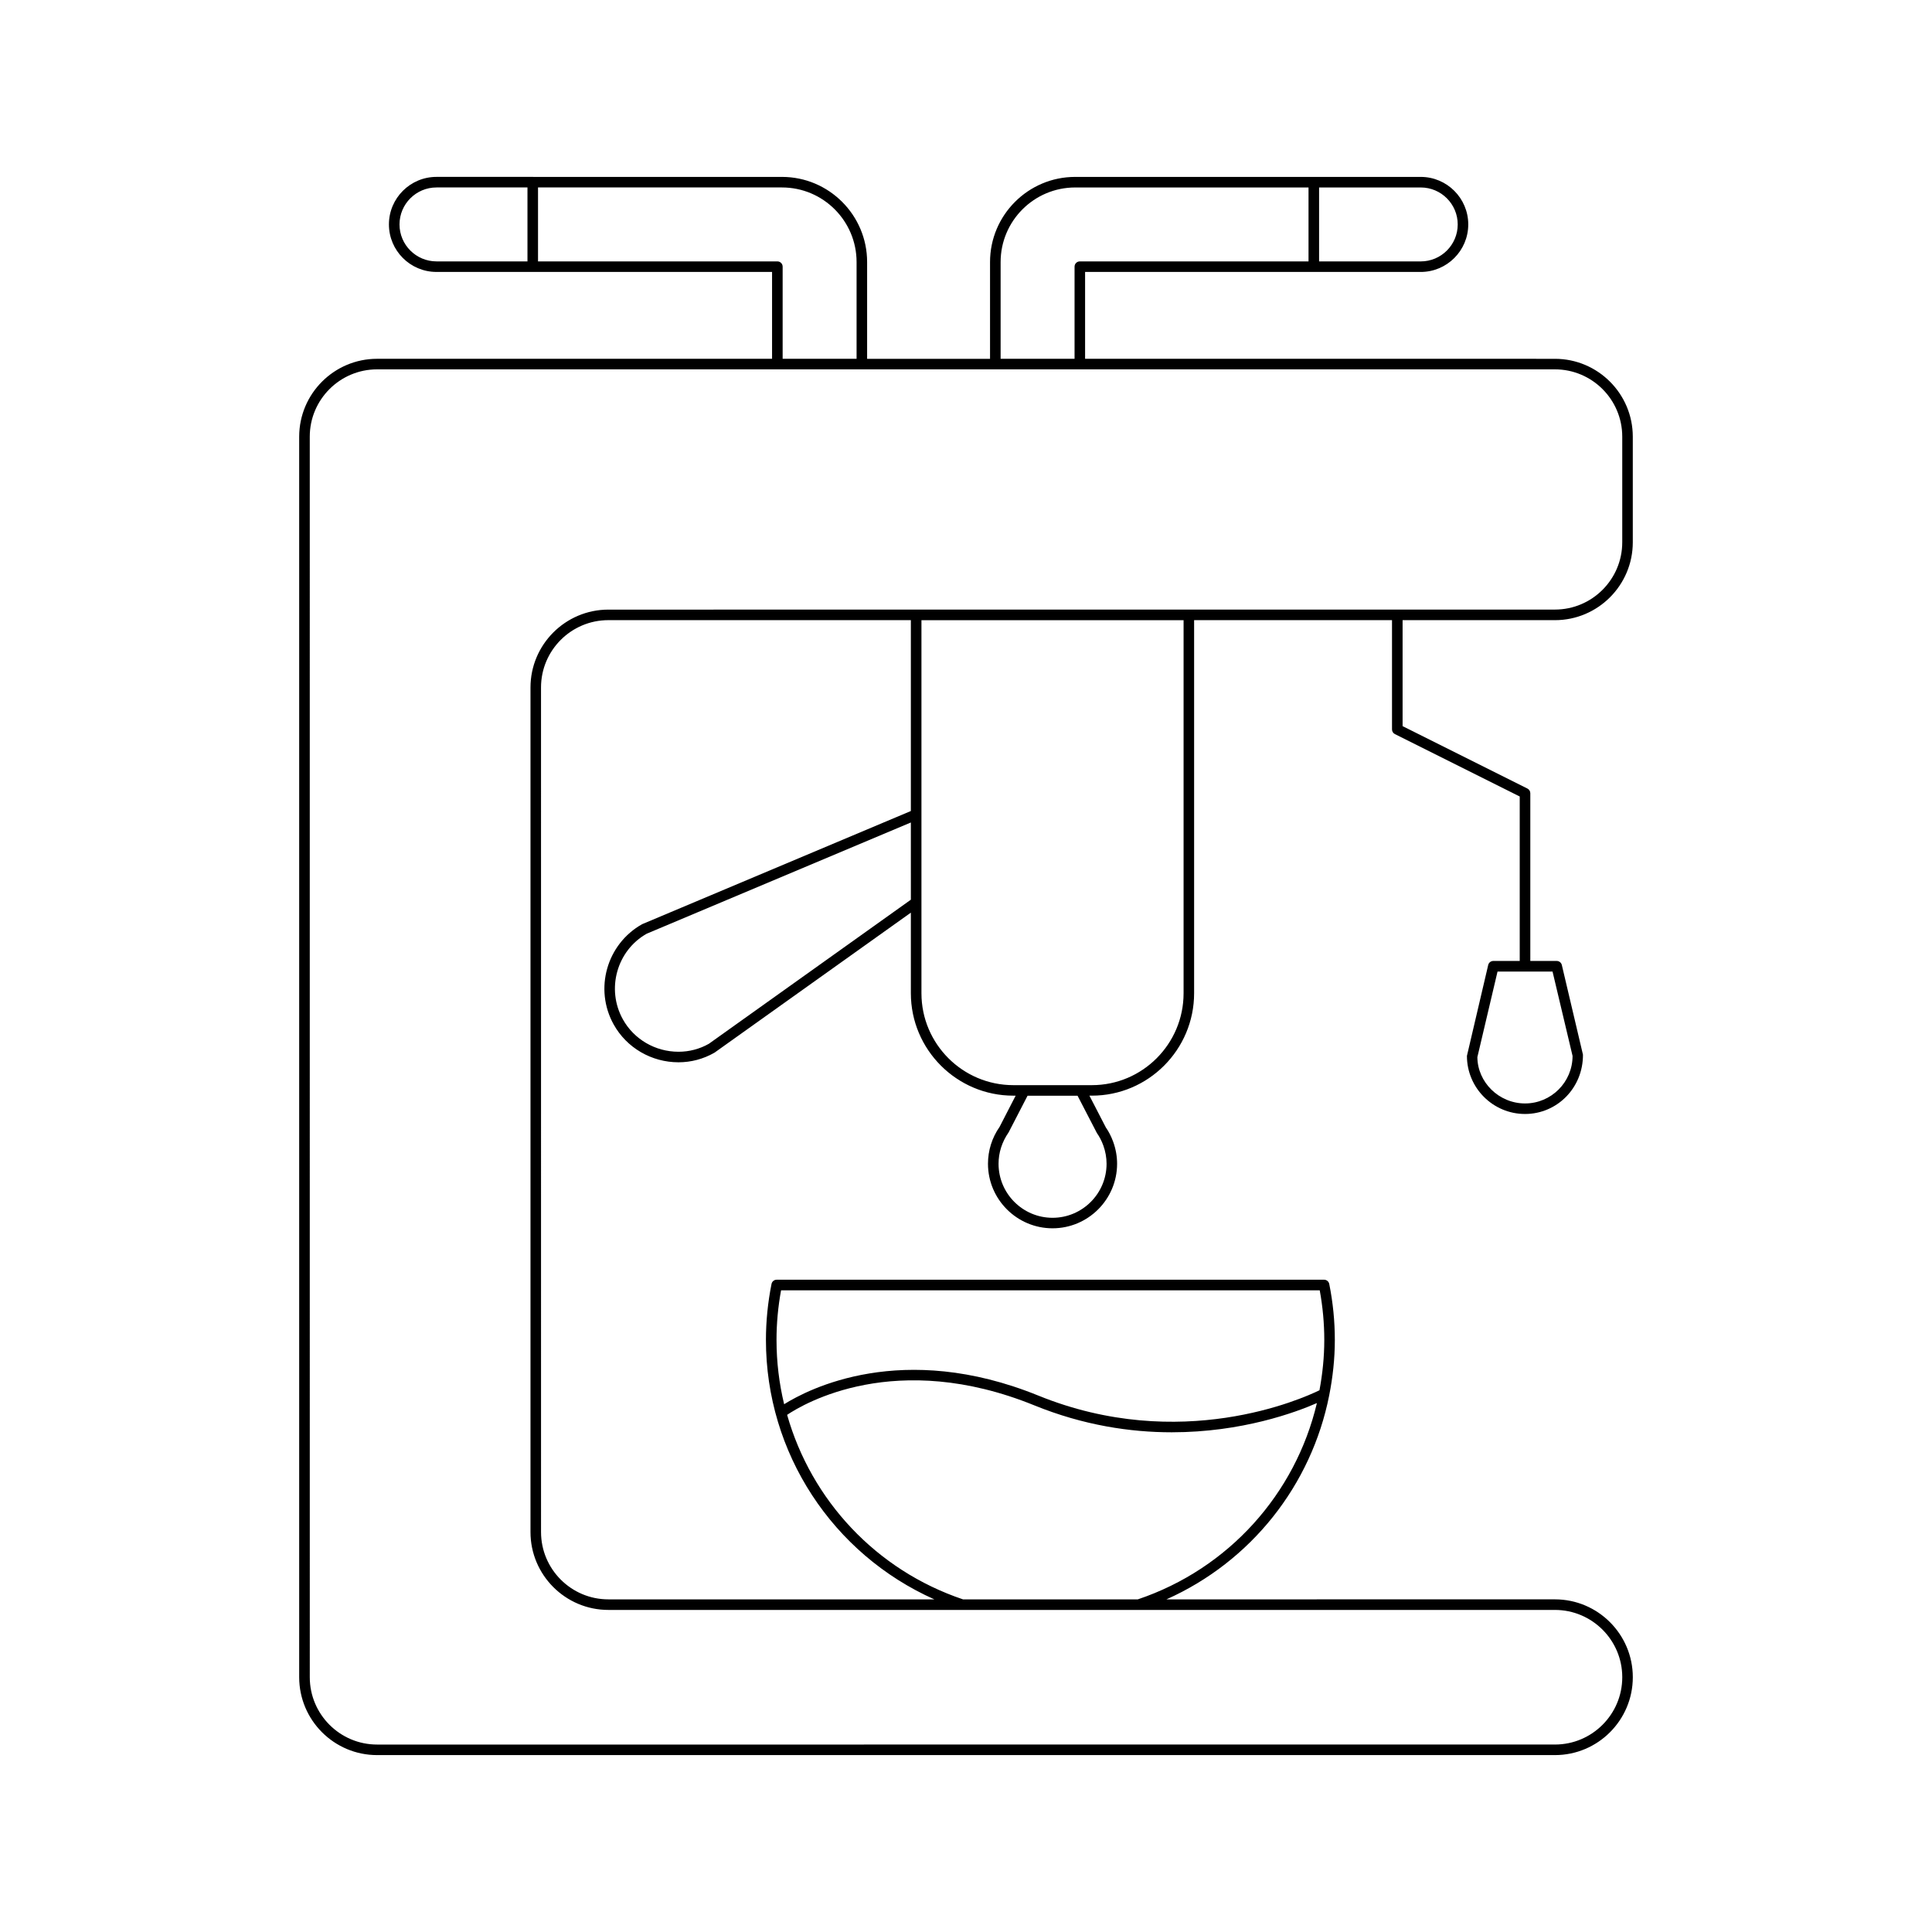
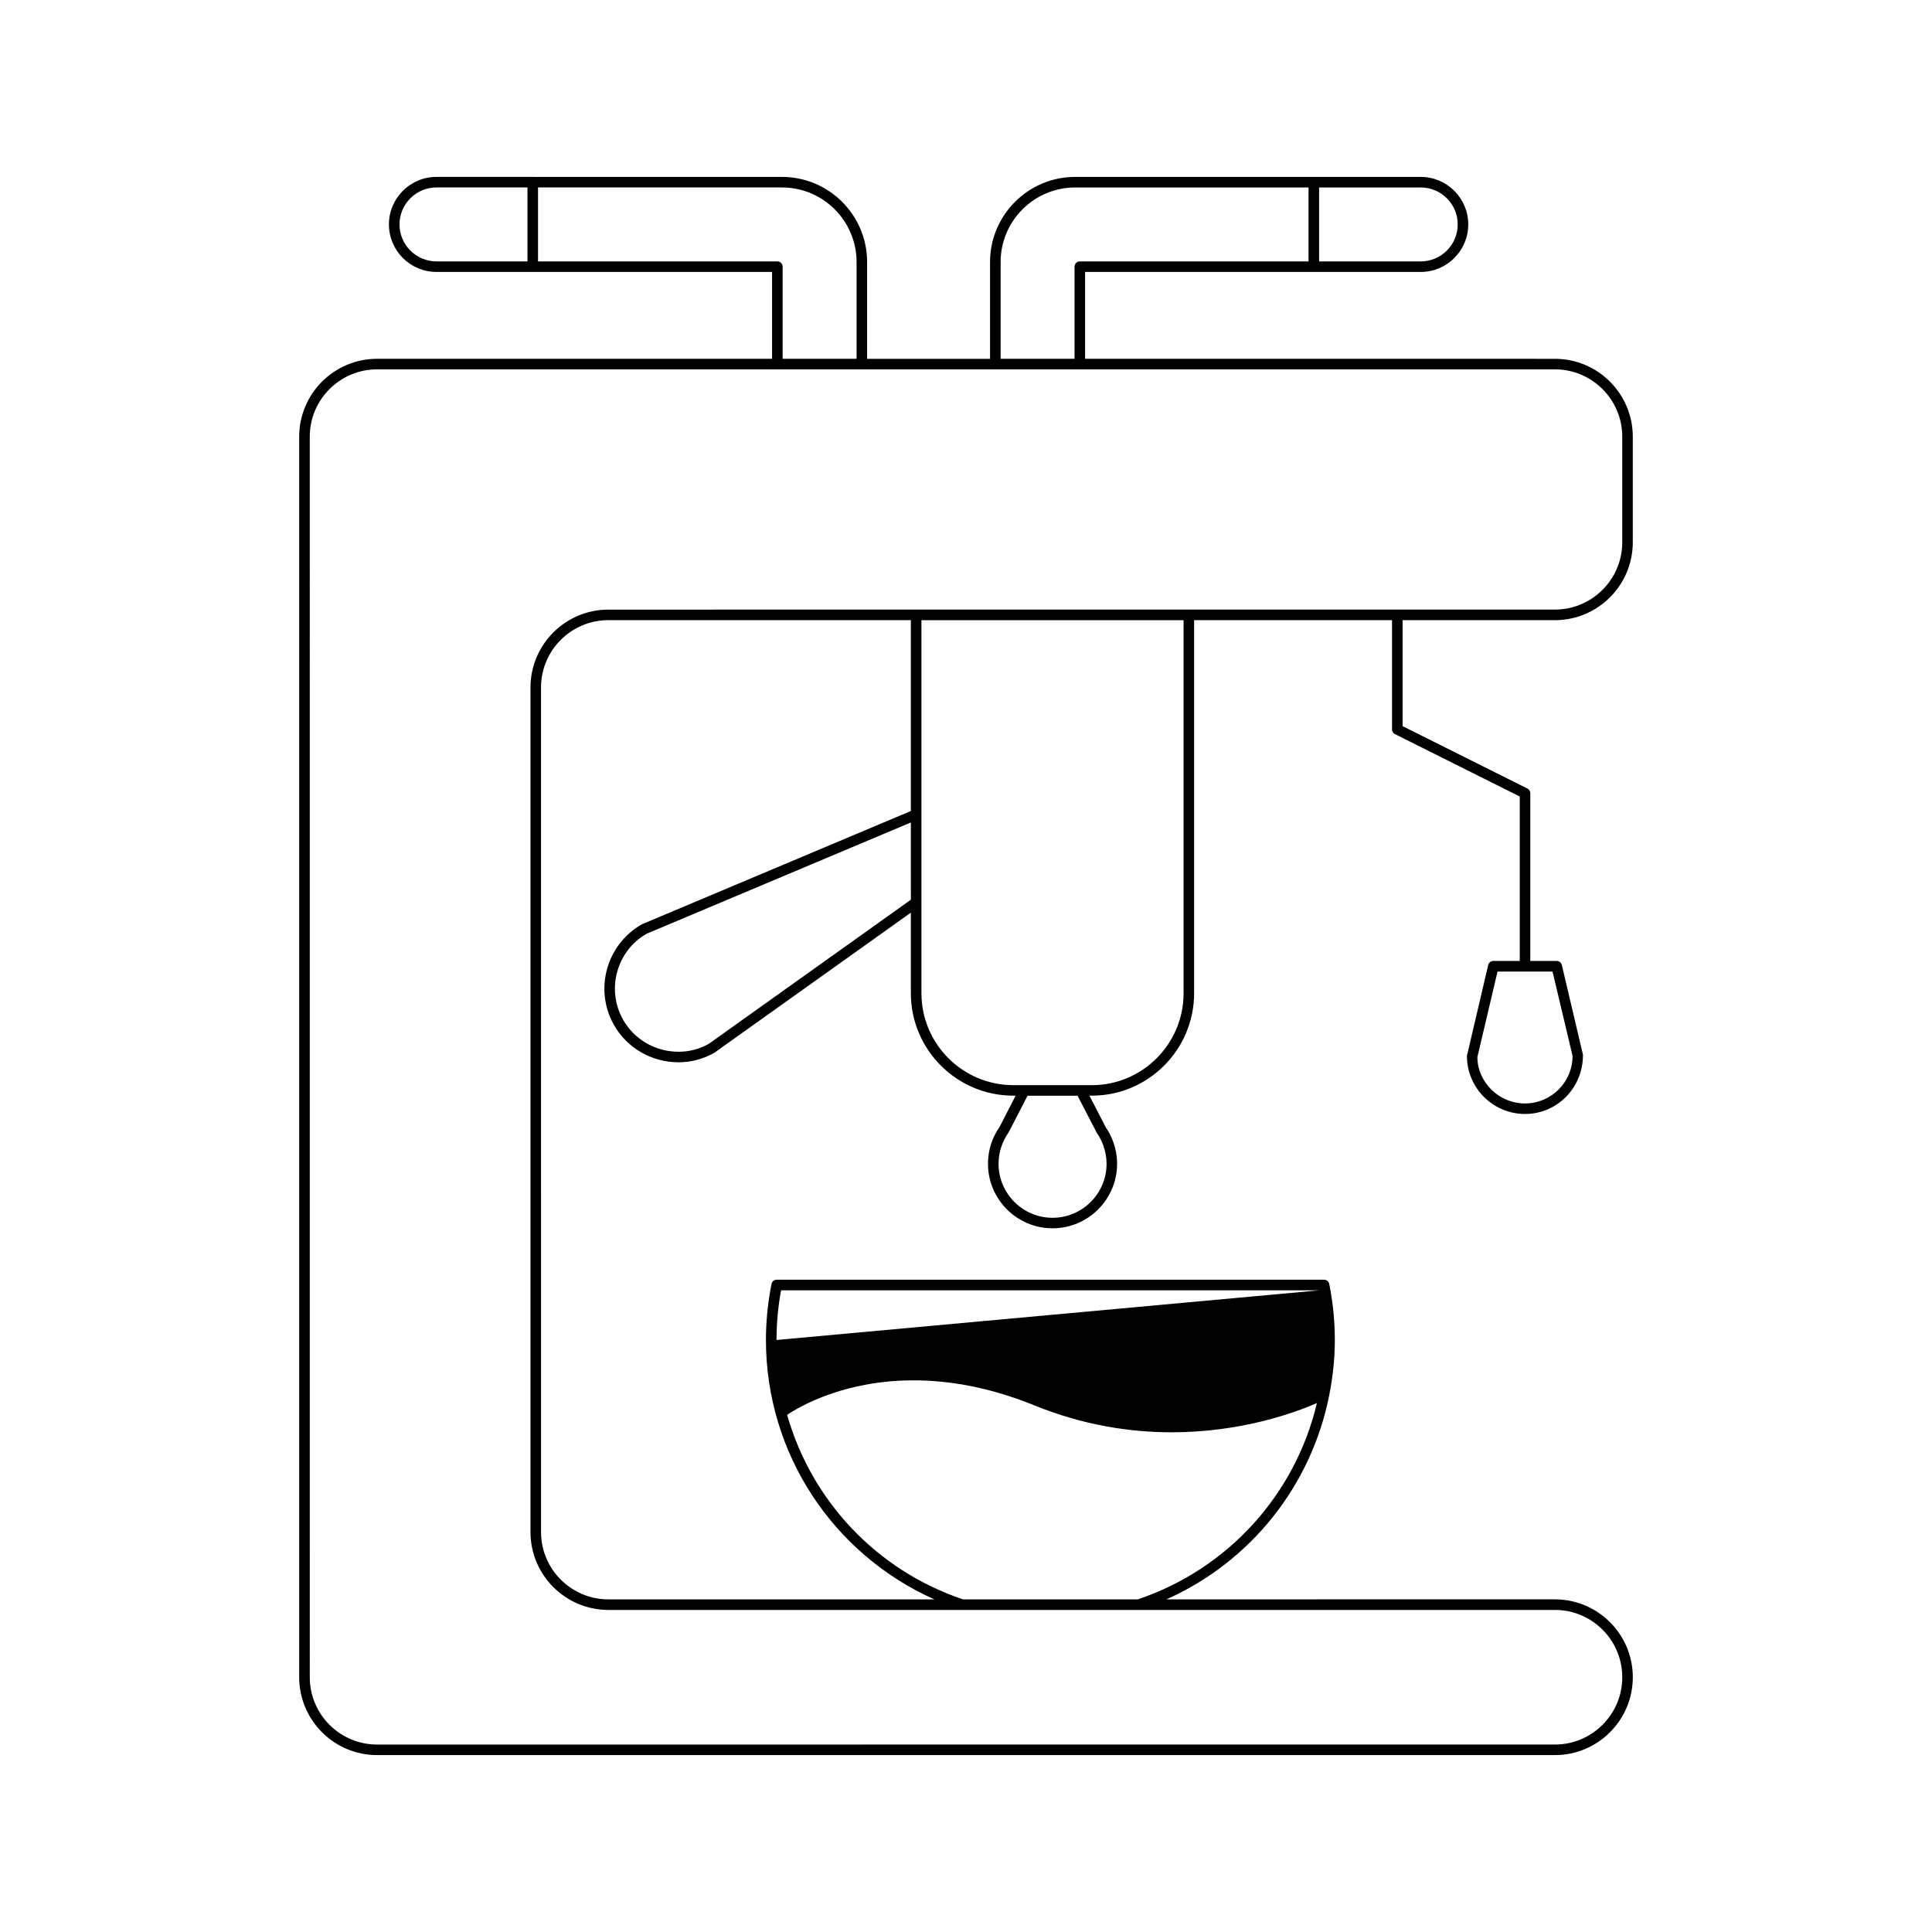
<svg xmlns="http://www.w3.org/2000/svg" fill="#000000" width="800px" height="800px" version="1.1" viewBox="144 144 512 512">
-   <path d="m556.07 308.35c11.379 0 20.637-9.258 20.637-20.637v-27.988c0-11.379-9.258-20.637-20.637-20.637l-124.51-0.004v-23.016h88.949c6.945 0 12.594-5.648 12.594-12.594 0-6.945-5.648-12.594-12.594-12.594h-91.578c-12.438 0-22.562 10.121-22.562 22.562v25.648h-32.574v-25.648c0-12.438-10.121-22.562-22.562-22.562l-91.57-0.004c-6.945 0-12.594 5.648-12.594 12.594s5.648 12.594 12.594 12.594h88.941v23.016l-104.68 0.004c-11.379 0-20.637 9.258-20.637 20.637v328.76c0 11.379 9.258 20.637 20.637 20.637h312.15c11.379 0 20.637-9.258 20.637-20.637 0-11.379-9.258-20.637-20.637-20.637l-102.96 0.004c22.457-10.02 38.418-30.254 43.137-54.059 0.004-0.016 0.004-0.031 0.008-0.047 0.941-4.762 1.484-9.645 1.484-14.637 0-4.949-0.496-9.941-1.48-14.844-0.133-0.656-0.707-1.125-1.371-1.125h-145.06c-0.668 0-1.242 0.469-1.371 1.125-0.98 4.902-1.48 9.895-1.48 14.844 0 29.965 17.668 56.711 44.629 68.742h-86.395c-9.836 0-17.836-8.004-17.836-17.836l-0.004-223.83c0-9.836 8.004-17.836 17.836-17.836h80.176v50.582l-71.219 29.992c-9.391 5.273-12.77 17.199-7.531 26.586 3.438 6.176 10.02 10.012 17.176 10.012 3.328 0 6.59-0.859 9.543-2.555l52.031-37.102v21.352c0 14.969 12.18 27.148 27.148 27.148h0.625l-4.254 8.258c-2.016 2.891-3.082 6.273-3.082 9.785 0 9.434 7.676 17.109 17.109 17.109s17.109-7.676 17.109-17.109c0-1.965-0.348-3.93-1.051-5.856-0.516-1.41-1.195-2.731-1.93-3.758l-4.356-8.43h0.652c14.938 0 27.094-12.18 27.094-27.148v-98.867h52.445v28.953c0 0.531 0.301 1.016 0.773 1.25l33.074 16.535v43.582h-6.996c-0.652 0-1.215 0.445-1.359 1.078l-5.637 24.078c0 8.488 6.906 15.395 15.395 15.395 8.488 0 15.395-6.906 15.355-15.715l-5.598-23.758c-0.148-0.633-0.711-1.078-1.359-1.078h-6.996v-44.445c0-0.531-0.301-1.016-0.773-1.25l-33.074-16.535v-28.086zm-170.68 74.078-53.539 38.188c-2.418 1.379-5.195 2.109-8.039 2.109-6.144 0-11.789-3.285-14.734-8.574-4.488-8.047-1.59-18.266 6.32-22.715l69.988-29.469zm170.05 19.043 5.305 22.359c0 6.945-5.648 12.594-12.594 12.594-6.945 0-12.594-5.648-12.633-12.277l5.344-22.68zm-61.867-207.79h26.941c5.402 0 9.797 4.394 9.797 9.797s-4.394 9.797-9.797 9.797l-26.941-0.004zm-84.398 19.762c0-10.898 8.863-19.762 19.762-19.762h61.836v19.594l-60.605-0.004c-0.773 0-1.398 0.625-1.398 1.398v24.418h-19.594zm-125.39-0.172h-24.113c-5.402 0-9.797-4.394-9.797-9.797s4.394-9.797 9.797-9.797h24.113zm2.797 0v-19.594h64.66c10.898 0 19.762 8.863 19.762 19.762v25.648h-19.594v-24.418c0-0.773-0.625-1.398-1.398-1.398zm63.203 285.84c0-4.383 0.406-8.809 1.207-13.168h142.75c0.801 4.359 1.207 8.785 1.207 13.168 0 4.535-0.469 8.984-1.277 13.324-4.57 2.234-36.816 16.723-74.523 1.402-36.035-14.637-60.891-1.746-67.344 2.297-1.32-5.484-2.019-11.191-2.019-17.023zm2.812 19.836c4.398-2.957 28.797-17.426 65.5-2.516 13.07 5.312 25.508 7.141 36.445 7.141 18.637-0.004 32.871-5.301 38.453-7.746-5.672 24.004-23.328 43.895-47.473 52.027h-46.305c-23.09-7.773-40.203-26.312-46.621-48.906zm82.082-74.699c0.691 0.988 1.262 2.09 1.703 3.293 0.578 1.59 0.871 3.231 0.871 4.875 0 7.891-6.422 14.312-14.312 14.312s-14.312-6.422-14.312-14.312c0-2.938 0.891-5.766 2.676-8.344l5.012-9.699h13.246zm22.984-37.023c0 13.426-10.898 24.352-24.293 24.352h-20.824c-13.426 0-24.352-10.926-24.352-24.352v-98.871h69.469zm-152.44-101.67c-11.379 0-20.637 9.258-20.637 20.637v223.82c0 11.379 9.258 20.637 20.637 20.637h250.86c9.836 0 17.836 8.004 17.836 17.836 0 9.836-8.004 17.836-17.836 17.836l-312.15 0.004c-9.836 0-17.836-8.004-17.836-17.836l-0.004-328.77c0-9.836 8.004-17.836 17.836-17.836h312.15c9.836 0 17.836 8.004 17.836 17.836v27.988c0 9.836-8.004 17.836-17.836 17.836z" />
+   <path d="m556.07 308.35c11.379 0 20.637-9.258 20.637-20.637v-27.988c0-11.379-9.258-20.637-20.637-20.637l-124.51-0.004v-23.016h88.949c6.945 0 12.594-5.648 12.594-12.594 0-6.945-5.648-12.594-12.594-12.594h-91.578c-12.438 0-22.562 10.121-22.562 22.562v25.648h-32.574v-25.648c0-12.438-10.121-22.562-22.562-22.562l-91.57-0.004c-6.945 0-12.594 5.648-12.594 12.594s5.648 12.594 12.594 12.594h88.941v23.016l-104.68 0.004c-11.379 0-20.637 9.258-20.637 20.637v328.76c0 11.379 9.258 20.637 20.637 20.637h312.15c11.379 0 20.637-9.258 20.637-20.637 0-11.379-9.258-20.637-20.637-20.637l-102.96 0.004c22.457-10.02 38.418-30.254 43.137-54.059 0.004-0.016 0.004-0.031 0.008-0.047 0.941-4.762 1.484-9.645 1.484-14.637 0-4.949-0.496-9.941-1.48-14.844-0.133-0.656-0.707-1.125-1.371-1.125h-145.06c-0.668 0-1.242 0.469-1.371 1.125-0.98 4.902-1.48 9.895-1.48 14.844 0 29.965 17.668 56.711 44.629 68.742h-86.395c-9.836 0-17.836-8.004-17.836-17.836l-0.004-223.83c0-9.836 8.004-17.836 17.836-17.836h80.176v50.582l-71.219 29.992c-9.391 5.273-12.77 17.199-7.531 26.586 3.438 6.176 10.02 10.012 17.176 10.012 3.328 0 6.59-0.859 9.543-2.555l52.031-37.102v21.352c0 14.969 12.18 27.148 27.148 27.148h0.625l-4.254 8.258c-2.016 2.891-3.082 6.273-3.082 9.785 0 9.434 7.676 17.109 17.109 17.109s17.109-7.676 17.109-17.109c0-1.965-0.348-3.93-1.051-5.856-0.516-1.41-1.195-2.731-1.93-3.758l-4.356-8.43h0.652c14.938 0 27.094-12.18 27.094-27.148v-98.867h52.445v28.953c0 0.531 0.301 1.016 0.773 1.25l33.074 16.535v43.582h-6.996c-0.652 0-1.215 0.445-1.359 1.078l-5.637 24.078c0 8.488 6.906 15.395 15.395 15.395 8.488 0 15.395-6.906 15.355-15.715l-5.598-23.758c-0.148-0.633-0.711-1.078-1.359-1.078h-6.996v-44.445c0-0.531-0.301-1.016-0.773-1.25l-33.074-16.535v-28.086zm-170.68 74.078-53.539 38.188c-2.418 1.379-5.195 2.109-8.039 2.109-6.144 0-11.789-3.285-14.734-8.574-4.488-8.047-1.59-18.266 6.32-22.715l69.988-29.469zm170.05 19.043 5.305 22.359c0 6.945-5.648 12.594-12.594 12.594-6.945 0-12.594-5.648-12.633-12.277l5.344-22.68zm-61.867-207.79h26.941c5.402 0 9.797 4.394 9.797 9.797s-4.394 9.797-9.797 9.797l-26.941-0.004zm-84.398 19.762c0-10.898 8.863-19.762 19.762-19.762h61.836v19.594l-60.605-0.004c-0.773 0-1.398 0.625-1.398 1.398v24.418h-19.594zm-125.39-0.172h-24.113c-5.402 0-9.797-4.394-9.797-9.797s4.394-9.797 9.797-9.797h24.113zm2.797 0v-19.594h64.66c10.898 0 19.762 8.863 19.762 19.762v25.648h-19.594v-24.418c0-0.773-0.625-1.398-1.398-1.398zm63.203 285.84c0-4.383 0.406-8.809 1.207-13.168h142.75zm2.812 19.836c4.398-2.957 28.797-17.426 65.5-2.516 13.07 5.312 25.508 7.141 36.445 7.141 18.637-0.004 32.871-5.301 38.453-7.746-5.672 24.004-23.328 43.895-47.473 52.027h-46.305c-23.09-7.773-40.203-26.312-46.621-48.906zm82.082-74.699c0.691 0.988 1.262 2.09 1.703 3.293 0.578 1.59 0.871 3.231 0.871 4.875 0 7.891-6.422 14.312-14.312 14.312s-14.312-6.422-14.312-14.312c0-2.938 0.891-5.766 2.676-8.344l5.012-9.699h13.246zm22.984-37.023c0 13.426-10.898 24.352-24.293 24.352h-20.824c-13.426 0-24.352-10.926-24.352-24.352v-98.871h69.469zm-152.44-101.67c-11.379 0-20.637 9.258-20.637 20.637v223.82c0 11.379 9.258 20.637 20.637 20.637h250.86c9.836 0 17.836 8.004 17.836 17.836 0 9.836-8.004 17.836-17.836 17.836l-312.15 0.004c-9.836 0-17.836-8.004-17.836-17.836l-0.004-328.77c0-9.836 8.004-17.836 17.836-17.836h312.15c9.836 0 17.836 8.004 17.836 17.836v27.988c0 9.836-8.004 17.836-17.836 17.836z" />
</svg>